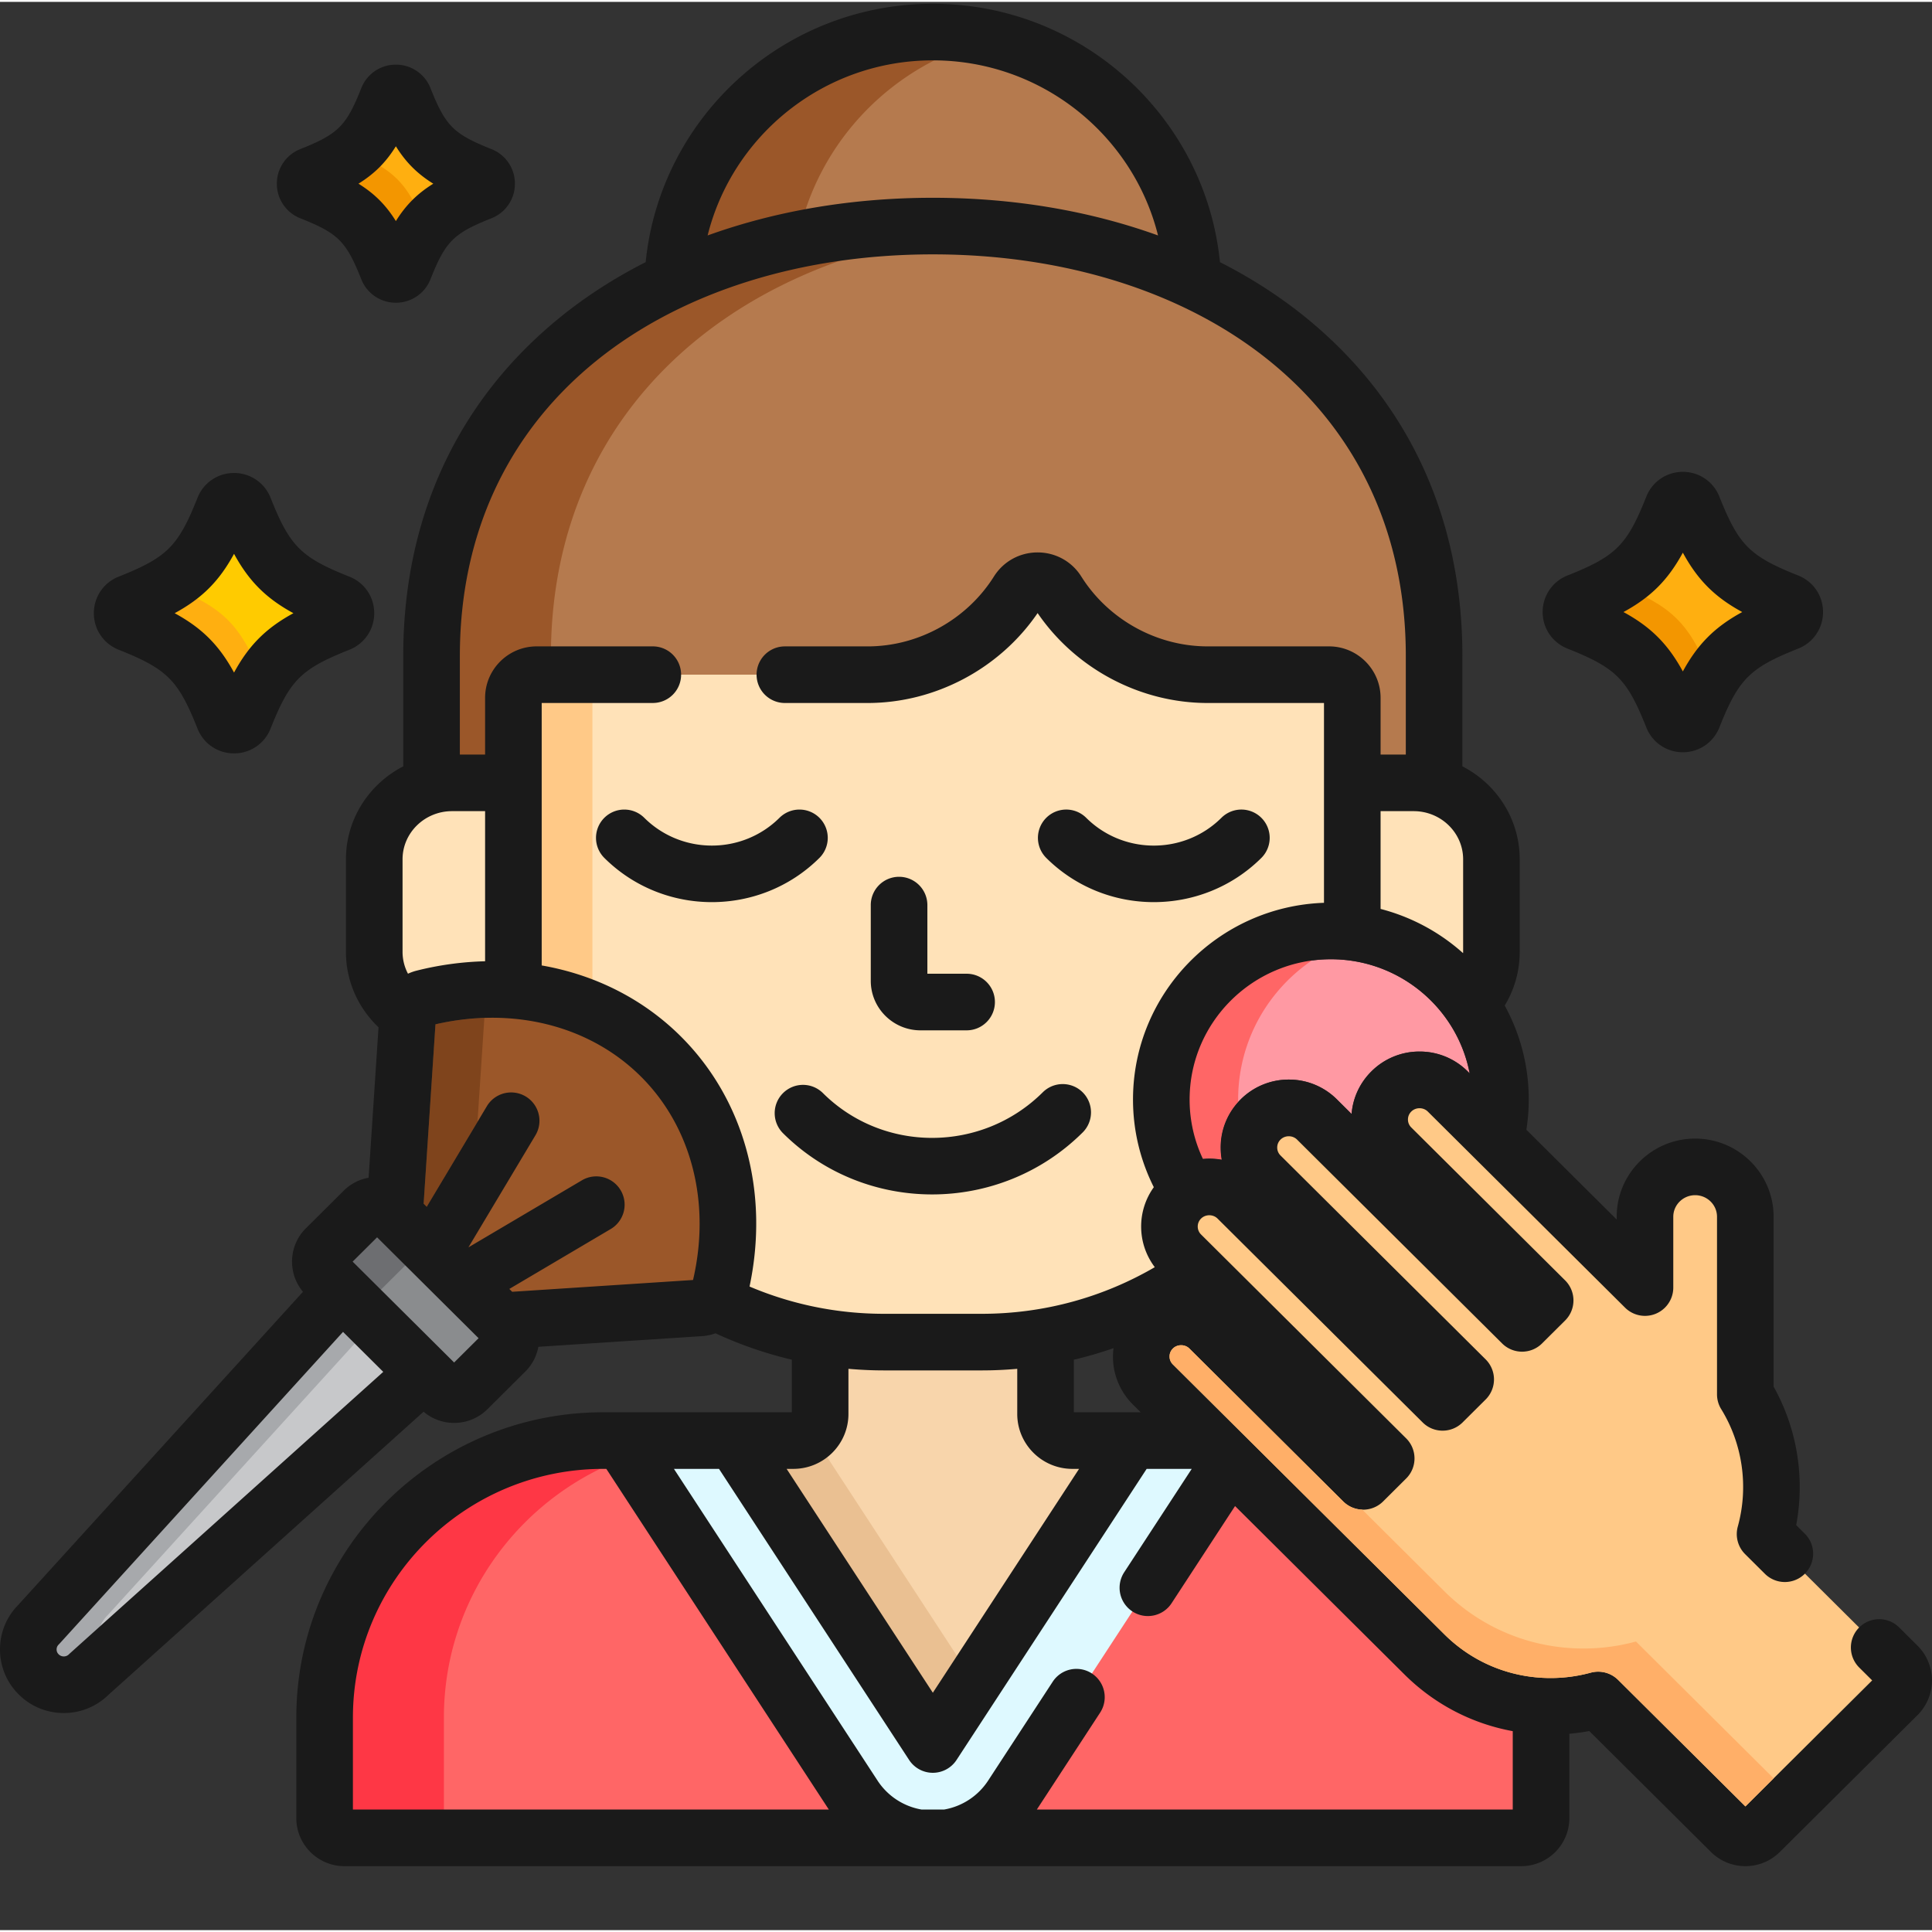
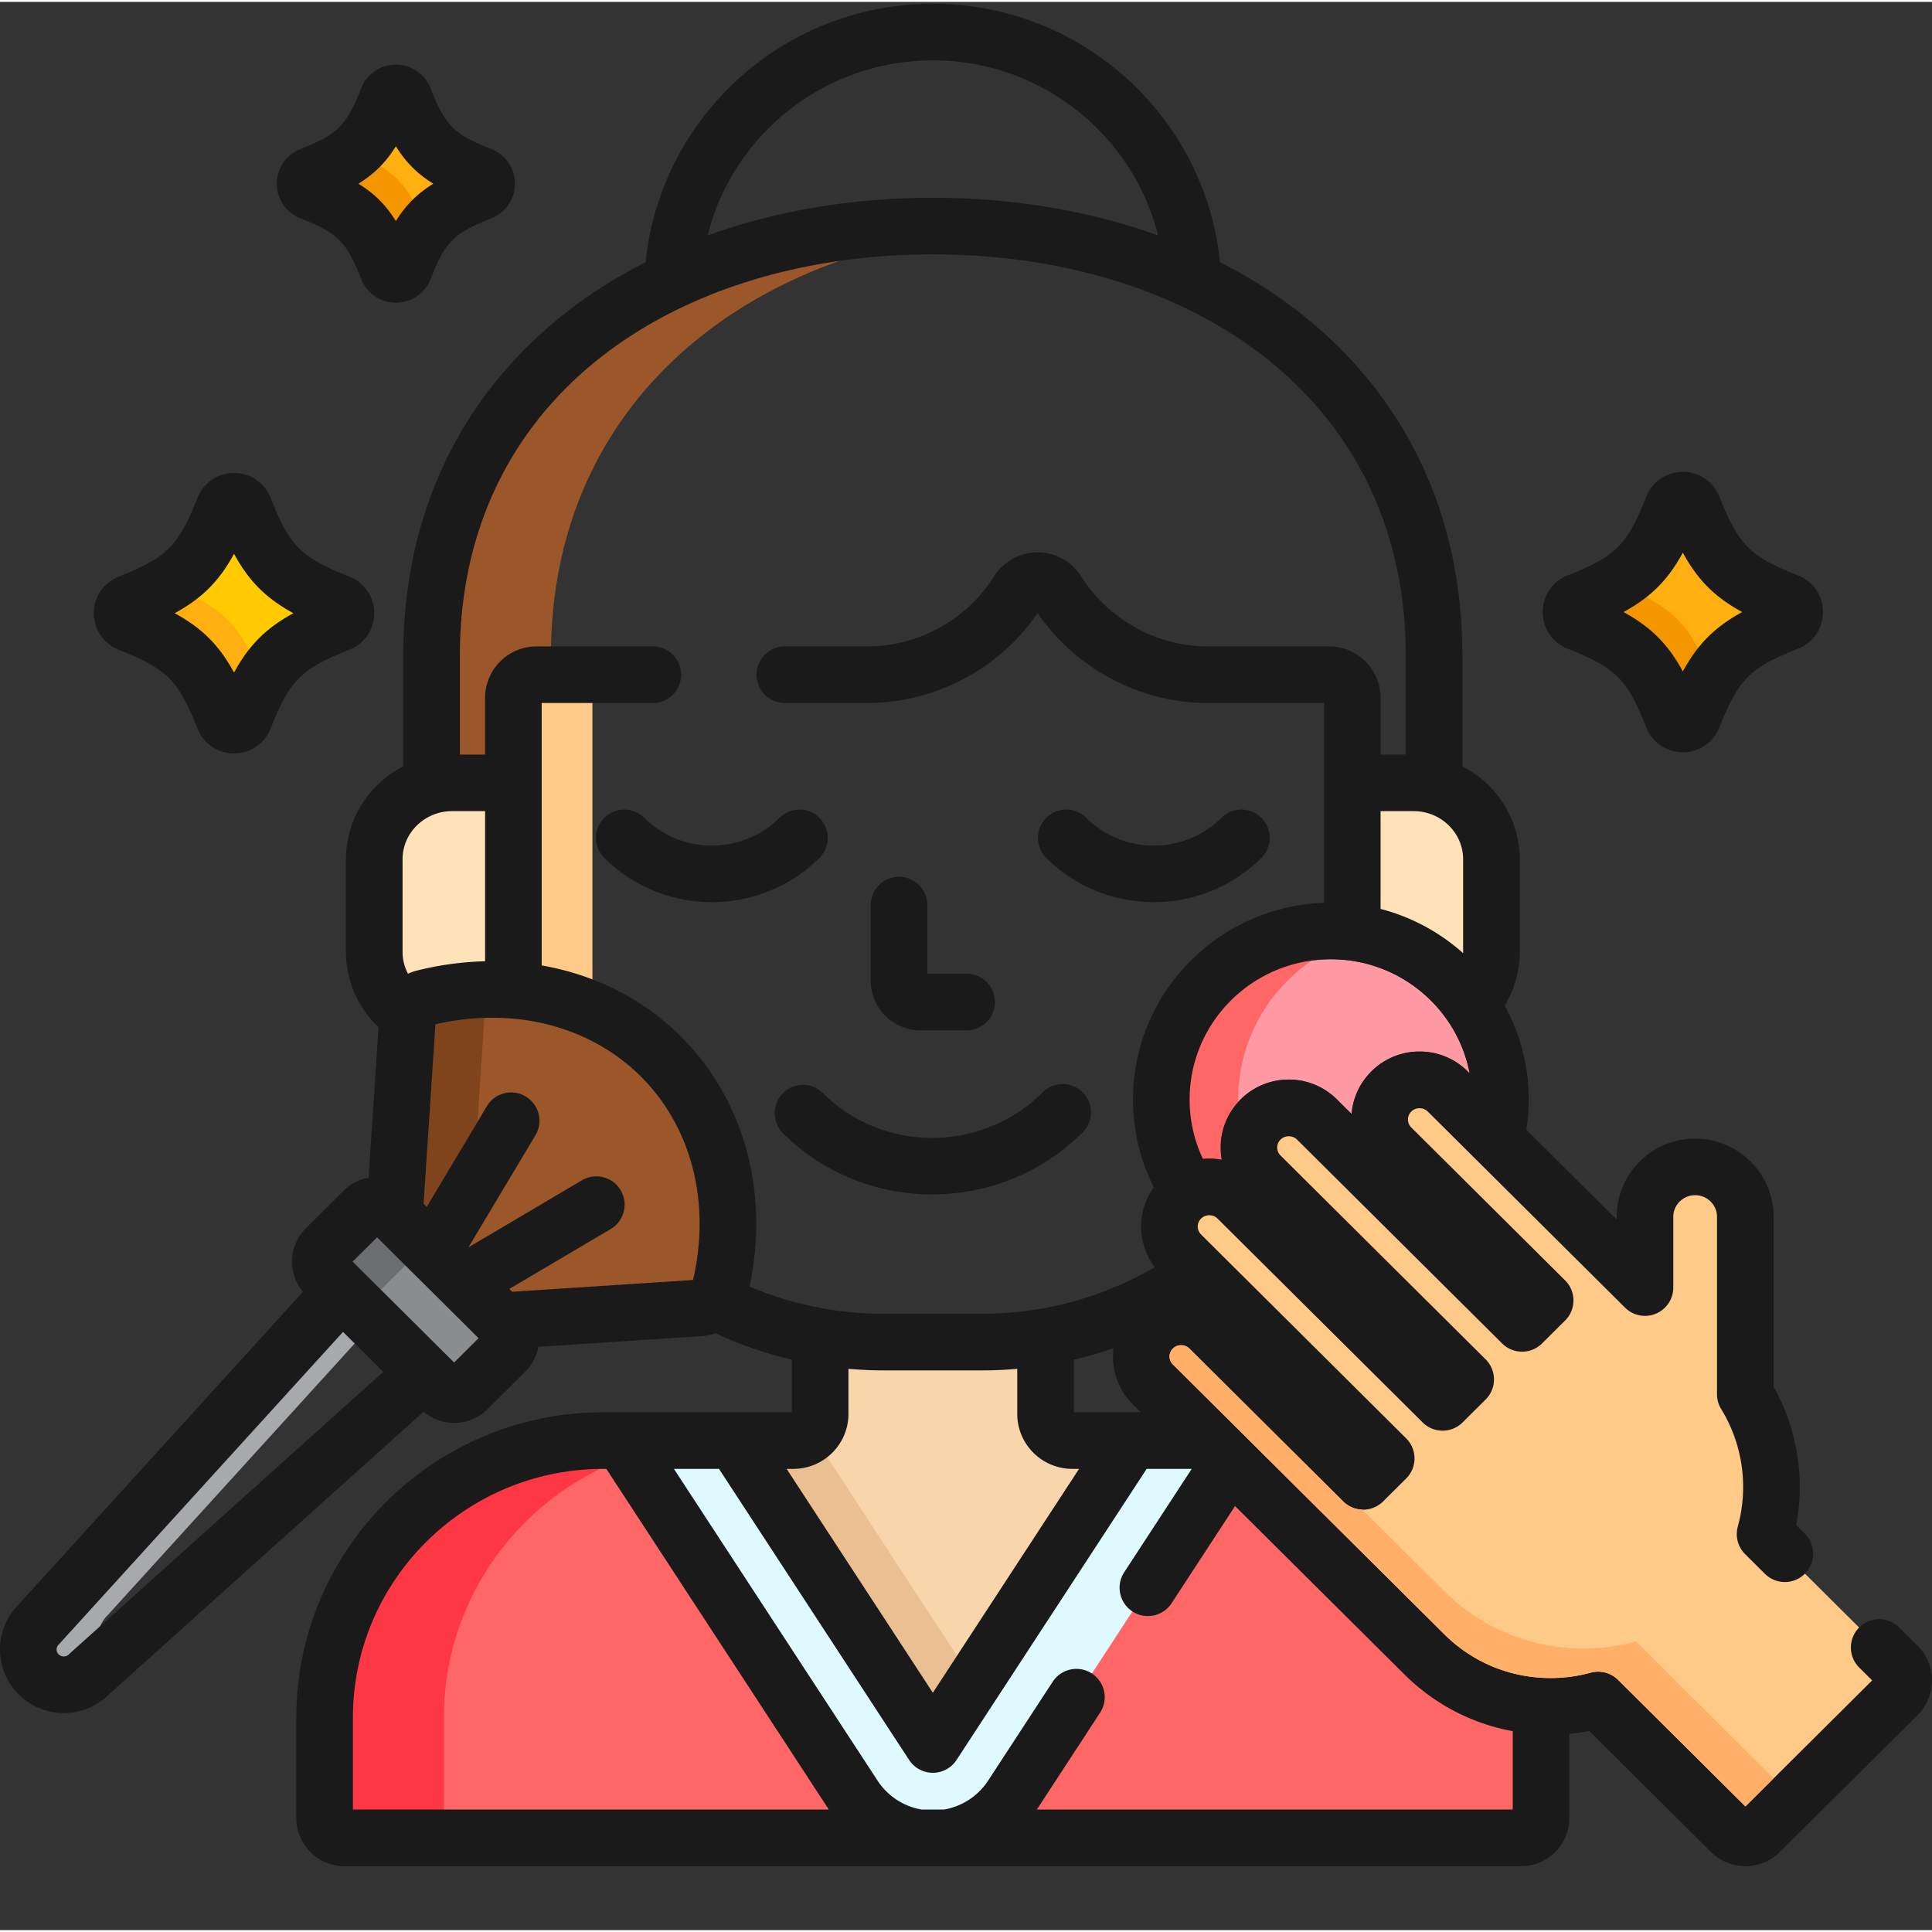
<svg xmlns="http://www.w3.org/2000/svg" version="1.1" width="512" height="512" x="0" y="0" viewBox="0 0 511.997 511" style="enable-background:new 0 0 512 512" xml:space="preserve" class="">
  <rect x="0" y="0" width="511.997" height="511" fill="#333333" stroke="none" />
  <g>
-     <path fill="#b57a4e" d="M247.21 59.414c25.231 0 48.817 4.938 68.907 14.36-1.476-36.575-31.754-65.778-68.906-65.778S179.78 37.2 178.305 73.773c20.09-9.421 43.675-14.359 68.906-14.359zm0 0" opacity="1" data-original="#b57a4e" class="" />
-     <path fill="#9b5729" d="M211.375 62.953c5.316-26.21 25.66-47 51.719-53.11a69.527 69.527 0 0 0-15.883-1.847c-37.152 0-67.43 29.203-68.91 65.777 10.207-4.785 21.312-8.41 33.074-10.82zm0 0" opacity="1" data-original="#9b5729" class="" />
    <path fill="#ff6666" d="M408.313 451.617c-11.657-.629-22.528-5.433-30.84-13.695l-56.993-56.656h-20.664l-52.605 80.546-52.61-80.546H159.88c-40.723 0-73.852 32.933-73.852 73.414v26.64a5.23 5.23 0 0 0 5.235 5.227H403.16c2.89 0 5.23-2.34 5.23-5.227v-26.64c0-1.028-.035-2.047-.077-3.063zm0 0" opacity="1" data-original="#ff6666" class="" />
    <path fill="#fe3745" d="m167.379 385.3-2.637-4.034h-4.867c-40.719 0-73.848 32.933-73.848 73.41v26.644a5.23 5.23 0 0 0 5.235 5.227h31.605c-2.89 0-5.23-2.34-5.23-5.227v-26.644c0-32.09 20.828-59.418 49.742-69.375zm0 0" opacity="1" data-original="#fe3745" />
    <path fill="#def9ff" d="M320.477 381.266h-20.66l-52.606 80.546-52.61-80.546h-29.859l61.535 94.218a25.009 25.009 0 0 0 17.368 11.063h7.125a25.009 25.009 0 0 0 17.37-11.063l57.915-88.675zm0 0" opacity="1" data-original="#def9ff" class="" />
    <path fill="#f8d5ab" d="M277.078 374.21v-20.487a99.38 99.38 0 0 1-16.918 1.449h-25.894c-5.77 0-11.422-.5-16.922-1.45v20.489c0 3.89-3.188 7.055-7.102 7.055h-15.64l52.605 80.546 52.61-80.546H284.18c-3.914 0-7.102-3.168-7.102-7.055zm0 0" opacity="1" data-original="#f8d5ab" />
    <path fill="#eac092" d="M215.09 379.352a7.089 7.089 0 0 1-4.848 1.914h-15.64l52.609 80.546 10.867-16.644zm0 0" opacity="1" data-original="#eac092" class="" />
-     <path fill="#b57a4e" d="M247.21 59.414c-73.366 0-132.843 41.785-132.843 113.91V207.7a20.85 20.85 0 0 1 5.422-.73h16.766v-22.535c0-3.106 2.543-5.633 5.672-5.633h87.707c16.183 0 31.597-8.528 40.234-22.258a5.643 5.643 0 0 1 4.812-2.645 5.64 5.64 0 0 1 4.805 2.645c8.637 13.73 24.055 22.254 40.235 22.254h32.175c3.13 0 5.672 2.527 5.672 5.637v22.53h16.77c1.875 0 3.687.27 5.418.735v-34.375c-.004-72.125-59.477-113.91-132.844-113.91zm0 0" opacity="1" data-original="#b57a4e" class="" />
    <path fill="#9b5729" d="M247.21 59.414c-73.366 0-132.843 41.785-132.843 113.91V207.7a20.85 20.85 0 0 1 5.422-.73h16.766v-22.535c0-3.106 2.543-5.633 5.672-5.633H146v-5.477c0-66.863 51.113-107.644 117.027-113.242a186.564 186.564 0 0 0-15.816-.668zm0 0" opacity="1" data-original="#9b5729" class="" />
    <g fill="#ffe2b8">
      <path d="M389.707 265.547c3.426-3.617 5.535-8.457 5.535-13.79V227.23c0-11.19-9.226-20.265-20.61-20.265h-16.265v39.61a44.963 44.963 0 0 1 31.34 18.972zM108.102 268.441a5.559 5.559 0 0 1 4.12-4.433c8.098-2.031 16.173-2.692 23.926-2.063a92.465 92.465 0 0 1-.093-4.039v-50.941h-16.266c-11.383 0-20.61 9.074-20.61 20.265v24.528c0 6.922 3.536 13.027 8.923 16.683zm0 0" fill="#ffe2b8" opacity="1" data-original="#ffe2b8" class="" />
-       <path d="M313.012 331.969a10.4 10.4 0 0 1-3.098-7.43c0-2.805 1.102-5.441 3.098-7.426a10.494 10.494 0 0 1 2.168-1.648 44.264 44.264 0 0 1-7.422-24.586c0-24.672 20.12-44.672 44.937-44.672 1.922 0 3.813.137 5.672.367v-62.14c0-3.391-2.765-6.137-6.172-6.137H320.02c-16.008 0-31.266-8.438-39.813-22.02a6.172 6.172 0 0 0-5.23-2.882 6.174 6.174 0 0 0-5.235 2.882c-8.543 13.582-23.805 22.02-39.808 22.02h-87.707c-3.41 0-6.172 2.746-6.172 6.137l.09 77.511c14.91 1.215 28.617 7.223 38.94 17.485 15.692 15.597 21.49 38.96 15.513 62.492a5.517 5.517 0 0 1-1.336 2.418c13.488 6.918 28.793 10.832 45 10.832h25.898c21.485 0 41.38-6.875 57.563-18.516zm0 0" fill="#ffe2b8" opacity="1" data-original="#ffe2b8" class="" />
    </g>
    <path fill="#ffc987" d="M163.172 178.297h-20.945c-3.41 0-6.172 2.746-6.172 6.137l.09 77.515c7.507.61 14.703 2.442 21.32 5.414a97.032 97.032 0 0 1-.465-9.457v-73.472c0-3.391 2.762-6.137 6.172-6.137zm0 0" opacity="1" data-original="#ffc987" />
    <path fill="#ffaf10" d="M445.969 191.355c-1.196 0-2.27-.73-2.711-1.843-5.871-14.77-10.328-19.227-25.102-25.102a2.92 2.92 0 0 1 0-5.422c14.774-5.87 19.23-10.328 25.102-25.105.441-1.11 1.515-1.836 2.71-1.836s2.27.726 2.712 1.836c5.87 14.777 10.332 19.234 25.101 25.105a2.917 2.917 0 0 1 1.844 2.711c0 1.196-.73 2.27-1.844 2.711-14.77 5.871-19.23 10.328-25.101 25.102a2.917 2.917 0 0 1-2.711 1.843zm0 0" opacity="1" data-original="#ffaf10" />
    <path fill="#f39600" d="M428.535 154.328c-.09-.035-.172-.082-.258-.125-2.754 1.652-6.043 3.164-10.12 4.785-1.11.442-1.84 1.52-1.84 2.715s.726 2.27 1.84 2.711c14.773 5.871 19.23 10.328 25.1 25.102.442 1.113 1.516 1.84 2.712 1.84s2.27-.727 2.71-1.84c1.653-4.157 3.192-7.493 4.88-10.278-5.832-14.617-10.317-19.066-25.024-24.91zm0 0" opacity="1" data-original="#f39600" />
    <path fill="#ffcb00" d="M62.023 191.66a2.92 2.92 0 0 1-2.71-1.84c-5.872-14.777-10.329-19.234-25.102-25.105a2.913 2.913 0 0 1-1.84-2.711c0-1.195.727-2.27 1.84-2.711 14.773-5.871 19.23-10.328 25.102-25.102a2.923 2.923 0 0 1 2.71-1.843c1.196 0 2.27.73 2.711 1.843 5.871 14.774 10.329 19.23 25.102 25.102a2.92 2.92 0 0 1 0 5.422c-14.774 5.87-19.23 10.328-25.102 25.105a2.92 2.92 0 0 1-2.71 1.84zm0 0" opacity="1" data-original="#ffcb00" />
    <path fill="#ffaf10" d="M44.535 154.637c-.082-.032-.156-.075-.23-.114-2.75 1.645-6.032 3.153-10.094 4.77a2.92 2.92 0 0 0 0 5.422c14.773 5.87 19.23 10.328 25.102 25.105a2.92 2.92 0 0 0 5.421 0c1.641-4.129 3.172-7.449 4.844-10.222-5.84-14.66-10.316-19.11-25.043-24.961zM104.914 72.227a2.364 2.364 0 0 1-2.2-1.493c-4.76-11.98-8.374-15.597-20.355-20.355a2.367 2.367 0 0 1 0-4.399c11.98-4.761 15.594-8.375 20.356-20.355a2.363 2.363 0 0 1 4.395 0c4.761 11.98 8.374 15.594 20.355 20.355a2.367 2.367 0 0 1 0 4.398c-11.98 4.763-15.594 8.376-20.356 20.356a2.363 2.363 0 0 1-2.195 1.493zm0 0" opacity="1" data-original="#ffaf10" />
    <path fill="#f39600" d="M112.758 59.875c-4.602-11.574-8.153-15.344-19.184-19.879-2.765 2.242-6.27 4.02-11.215 5.984a2.372 2.372 0 0 0-1.492 2.2c0 .972.594 1.84 1.492 2.195 11.98 4.762 15.594 8.379 20.356 20.36a2.363 2.363 0 0 0 4.395 0c1.874-4.712 3.574-8.122 5.671-10.825l-.023-.035zm0 0" opacity="1" data-original="#f39600" />
-     <path fill="#c7c8ca" d="m90.629 341.613-80.375 88.399a9.305 9.305 0 0 0 0 13.218c3.672 3.653 9.625 3.653 13.297 0l88.926-79.898zm0 0" opacity="1" data-original="#c7c8ca" />
    <path fill="#a7a9ac" d="m99.05 349.984-8.421-8.37-80.375 88.398a9.305 9.305 0 0 0 0 13.218c3.672 3.653 9.625 3.653 13.297 0l4.047-3.636a9.293 9.293 0 0 1 .96-12.082zm0 0" opacity="1" data-original="#a7a9ac" />
    <path fill="#9b5729" d="M175.09 279.43c-15.695-15.598-39.195-21.364-62.867-15.422a5.57 5.57 0 0 0-4.211 5.023l-3.457 52.387 28.293 28.125 52.703-3.438a5.581 5.581 0 0 0 5.05-4.183c5.977-23.531.18-46.89-15.511-62.492zm0 0" opacity="1" data-original="#9b5729" class="" />
    <path fill="#7f441c" d="M128.36 269.277c-4.298.141-8.637.688-12.958 1.68l-3.3 50.004 14.437-24.152zm0 0" opacity="1" data-original="#7f441c" />
    <path fill="#8a8c8e" d="M123.895 367.629c-1.95 1.941-5.141 1.941-7.094 0l-30.442-30.262a4.982 4.982 0 0 1 0-7.05l10.032-9.965c1.949-1.942 5.14-1.942 7.09 0l30.44 30.257a4.982 4.982 0 0 1 0 7.051zm0 0" opacity="1" data-original="#8a8c8e" />
    <path fill="#6d6e71" d="m98.48 343.723 11.22-11.153c1.222-1.215 2.878-1.726 4.487-1.578l-10.707-10.64c-1.949-1.942-5.14-1.942-7.093 0l-10.028 9.968a4.982 4.982 0 0 0 0 7.051l10.496 10.43a5.537 5.537 0 0 1 1.625-4.078zm0 0" opacity="1" data-original="#6d6e71" />
    <path fill="#ff99a3" d="M352.695 253.71c-20.644 0-37.437 16.673-37.437 37.173a36.766 36.766 0 0 0 3.523 15.738 18.262 18.262 0 0 1 4.98.21 18.41 18.41 0 0 1-.284-3.222c0-4.82 1.882-9.347 5.304-12.75a17.999 17.999 0 0 1 12.762-5.261c4.816 0 9.348 1.867 12.762 5.261l3.879 3.856c.343-4.262 2.175-8.223 5.246-11.281a17.982 17.982 0 0 1 12.761-5.262c4.82 0 9.352 1.867 12.762 5.258l.524.52c-3.282-17.196-18.52-30.24-36.782-30.24zm0 0" opacity="1" data-original="#ff99a3" />
    <path fill="#ff6666" d="M320.484 306.54c1.11 0 2.207.097 3.278.292a18.41 18.41 0 0 1-.285-3.223c0-4.496 1.656-8.722 4.656-12.035-.004-.23-.016-.46-.016-.691 0-21.192 14.848-38.922 34.762-43.508a45.316 45.316 0 0 0-10.184-1.164c-24.816 0-44.937 20-44.937 44.672 0 6.41 1.367 12.5 3.812 18.008a18.002 18.002 0 0 1 8.914-2.352zm0 0" opacity="1" data-original="#ff6666" class="" />
    <path fill="#ffc987" d="M462.55 486.547a5.476 5.476 0 0 1-3.863-1.59l-35.156-34.945a48.028 48.028 0 0 1-12.59 1.683c-12.648 0-24.535-4.894-33.468-13.773l-71.934-71.508c-2-1.984-3.098-4.625-3.098-7.43s1.098-5.441 3.094-7.43a10.554 10.554 0 0 1 7.477-3.077c2.82 0 5.476 1.093 7.472 3.074l40.766 40.527 6.11-6.078-54.348-54.031a10.4 10.4 0 0 1-3.098-7.43c0-2.805 1.102-5.441 3.098-7.426 1.996-1.984 4.648-3.078 7.472-3.078s5.477 1.094 7.473 3.078l54.352 54.028 6.113-6.079-54.352-54.027a10.419 10.419 0 0 1-3.093-7.43c0-2.804 1.101-5.445 3.093-7.43a10.535 10.535 0 0 1 7.473-3.077c2.824 0 5.477 1.093 7.473 3.078l54.355 54.027 6.113-6.078-40.765-40.52a10.425 10.425 0 0 1-3.094-7.43 10.42 10.42 0 0 1 3.098-7.429 10.528 10.528 0 0 1 7.472-3.074c2.825 0 5.477 1.094 7.477 3.078l52.27 51.96v-18.76c0-7.29 5.964-13.216 13.292-13.216 7.332 0 13.293 5.926 13.293 13.215v47.055c6.785 11.023 8.696 24.523 5.243 37.039l35.125 34.918c1.027 1.023 1.609 2.414 1.609 3.863s-.582 2.84-1.61 3.863l-36.484 36.266a5.468 5.468 0 0 1-3.86 1.594zm0 0" opacity="1" data-original="#ffc987" />
    <path d="M243.95 272.55h12.21c4.145 0 7.5-3.355 7.5-7.5s-3.355-7.5-7.5-7.5h-10.398v-18.19a7.5 7.5 0 0 0-7.5-7.5 7.497 7.497 0 0 0-7.5 7.5v20.066c0 7.238 5.918 13.125 13.187 13.125zM217.18 216.254a7.504 7.504 0 0 0-10.606-.031c-9.883 9.82-25.96 9.82-35.84 0a7.504 7.504 0 0 0-10.605.03 7.502 7.502 0 0 0 .031 10.61c7.856 7.809 18.172 11.711 28.492 11.711s20.641-3.906 28.496-11.71a7.502 7.502 0 0 0 .032-10.61zM305.77 238.574c10.316 0 20.64-3.902 28.496-11.71a7.5 7.5 0 0 0-10.575-10.641c-9.882 9.824-25.96 9.824-35.843 0a7.5 7.5 0 0 0-10.574 10.64c7.855 7.809 18.171 11.711 28.496 11.711zM207.48 289.215a7.497 7.497 0 0 0 .032 10.605c10.879 10.813 25.175 16.215 39.504 16.215 14.43 0 28.882-5.476 39.898-16.422a7.506 7.506 0 0 0 .031-10.61c-2.918-2.937-7.668-2.948-10.605-.03-16.121 16.023-42.254 16.117-58.254.21a7.497 7.497 0 0 0-10.606.032zM415.387 171.383c12.86 5.11 15.793 8.039 20.898 20.894 1.586 3.996 5.387 6.578 9.684 6.578s8.094-2.582 9.68-6.574c5.113-12.86 8.042-15.789 20.898-20.898 3.996-1.586 6.574-5.387 6.574-9.684s-2.578-8.097-6.57-9.683c-12.86-5.11-15.79-8.04-20.903-20.91a10.371 10.371 0 0 0-9.68-6.56 10.36 10.36 0 0 0-9.679 6.567c-5.11 12.864-8.043 15.793-20.898 20.903a10.368 10.368 0 0 0-6.575 9.683c0 4.301 2.582 8.098 6.57 9.684zm30.582-25.418c3.945 7.25 8.484 11.789 15.738 15.734-7.254 3.946-11.793 8.485-15.738 15.735-3.946-7.25-8.48-11.786-15.735-15.735 7.254-3.945 11.79-8.484 15.735-15.734zM31.441 171.684c12.86 5.113 15.793 8.043 20.899 20.898a10.354 10.354 0 0 0 9.683 6.574 10.36 10.36 0 0 0 9.68-6.566c5.11-12.863 8.04-15.793 20.902-20.906 3.993-1.586 6.57-5.383 6.57-9.68s-2.577-8.098-6.57-9.68c-12.863-5.113-15.793-8.043-20.902-20.906a10.363 10.363 0 0 0-9.68-6.57c-4.3 0-8.101 2.582-9.68 6.57-5.109 12.863-8.042 15.793-20.906 20.906a10.365 10.365 0 0 0-6.566 9.68c0 4.293 2.578 8.094 6.57 9.68zm30.582-25.414c3.946 7.25 8.485 11.789 15.735 15.734-7.25 3.945-11.79 8.484-15.735 15.734-3.945-7.25-8.484-11.789-15.734-15.734 7.25-3.945 11.79-8.484 15.734-15.734zM79.59 57.348C89.637 61.34 91.75 63.453 95.742 73.5a9.82 9.82 0 0 0 9.172 6.227 9.807 9.807 0 0 0 9.164-6.223c3.996-10.05 6.11-12.164 16.156-16.156a9.808 9.808 0 0 0 6.223-9.168 9.818 9.818 0 0 0-6.223-9.168c-10.047-3.996-12.16-6.11-16.152-16.153a9.82 9.82 0 0 0-9.168-6.226 9.808 9.808 0 0 0-9.168 6.222c-3.992 10.047-6.11 12.16-16.168 16.16a9.815 9.815 0 0 0-6.21 9.165 9.814 9.814 0 0 0 6.222 9.168zm25.32-19.082c2.633 4.242 5.676 7.285 9.914 9.914-4.238 2.629-7.281 5.672-9.914 9.91-2.629-4.238-5.668-7.281-9.91-9.91 4.242-2.633 7.281-5.672 9.91-9.914zm0 0" fill="#1A1A1A" opacity="1" data-original="#1A1A1A" class="" />
    <path d="m508.18 435.64-4.89-4.859c-2.938-2.918-7.688-2.906-10.606.031a7.497 7.497 0 0 0 .03 10.606l3.427 3.406-33.594 33.395-33.73-33.528a7.503 7.503 0 0 0-7.254-1.918 40.49 40.49 0 0 1-10.625 1.422c-10.649 0-20.66-4.117-28.18-11.593l-71.934-71.508c-.578-.574-.883-1.305-.883-2.11s.305-1.535.883-2.109c1.18-1.172 3.196-1.172 4.367-.004l40.77 40.527a7.499 7.499 0 0 0 10.574-.003l6.11-6.079c1.418-1.406 2.21-3.32 2.21-5.316s-.792-3.91-2.21-5.32l-54.348-54.024a2.937 2.937 0 0 1-.887-2.113c0-.805.309-1.535.883-2.11 1.18-1.171 3.191-1.175 4.371.005l54.356 54.023c2.921 2.91 7.648 2.906 10.574 0l6.113-6.078a7.502 7.502 0 0 0 0-10.637l-54.352-54.027c-.578-.574-.882-1.305-.882-2.11s.304-1.535.882-2.109c1.18-1.176 3.188-1.172 4.372 0l54.351 54.027a7.499 7.499 0 0 0 10.574 0l6.114-6.078a7.5 7.5 0 0 0 .004-10.637l-40.766-40.519a2.92 2.92 0 0 1-.883-2.113c0-.805.309-1.535.883-2.106 1.18-1.176 3.191-1.176 4.375 0l52.27 51.961a7.497 7.497 0 0 0 12.785-5.32v-18.762c.003-3.148 2.601-5.715 5.796-5.715 3.192 0 5.793 2.563 5.793 5.715v47.055c0 1.39.383 2.75 1.114 3.933 5.695 9.254 7.297 20.594 4.394 31.114a7.5 7.5 0 0 0 1.946 7.312l5.234 5.203a7.497 7.497 0 0 0 10.605-.03c2.918-2.938 2.907-7.688-.03-10.606l-2.278-2.266c2.355-12.52.246-25.578-5.985-36.695v-45.02c0-11.422-9.328-20.715-20.796-20.715-11.461.004-20.79 9.293-20.793 20.715v.73l-23.93-23.788c.41-2.614.629-5.286.629-8.012 0-9.016-2.309-17.5-6.371-24.906a27.346 27.346 0 0 0 3.976-14.215v-24.528c0-10.71-6.176-20.02-15.191-24.644v-29.262c0-36.691-14.414-67.754-41.688-89.832-6.832-5.531-14.398-10.383-22.558-14.523C319.457 30.582 286.797.5 247.207.5c-39.594 0-72.25 30.082-76.098 68.473-8.16 4.14-15.726 8.992-22.554 14.523-27.274 22.078-41.692 53.14-41.692 89.832v29.262c-9.011 4.629-15.187 13.937-15.187 24.644v24.528c0 7.847 3.324 14.93 8.636 19.984l-2.628 39.863a12.388 12.388 0 0 0-6.586 3.426l-10.028 9.969a12.377 12.377 0 0 0-3.675 8.844c0 2.957 1.023 5.75 2.894 7.988L4.812 424.848A16.689 16.689 0 0 0 0 436.62c0 4.508 1.766 8.746 4.969 11.93a16.814 16.814 0 0 0 11.933 4.918 16.82 16.82 0 0 0 11.785-4.77l83.567-75.082a12.447 12.447 0 0 0 8.094 2.969 12.44 12.44 0 0 0 8.832-3.637l10.03-9.969a12.404 12.404 0 0 0 3.462-6.562l43.363-2.828c1.25-.082 2.45-.344 3.578-.75a105.899 105.899 0 0 0 20.23 6.992v13.934h-49.968c-44.855 0-81.348 36.297-81.348 80.91v26.644c0 7.016 5.711 12.727 12.73 12.727h311.9c7.023 0 12.734-5.711 12.734-12.727v-22.355a54.633 54.633 0 0 0 5.28-.723l32.231 32.035a12.897 12.897 0 0 0 9.145 3.77c3.453 0 6.7-1.34 9.144-3.77l36.485-36.27a13.03 13.03 0 0 0 3.82-9.183 13.033 13.033 0 0 0-3.816-9.183zm-223.602-75.804c3.578-.84 7.086-1.863 10.512-3.059-.086.727-.149 1.461-.149 2.207 0 4.817 1.887 9.344 5.309 12.75l2.047 2.032h-17.719zm104.375-76.406a17.981 17.981 0 0 0-12.762-5.258 17.982 17.982 0 0 0-12.761 5.262c-3.075 3.058-4.907 7.02-5.246 11.28l-3.883-3.855a17.966 17.966 0 0 0-12.758-5.261 17.999 17.999 0 0 0-12.762 5.261 17.856 17.856 0 0 0-5.304 12.75c0 1.09.097 2.168.285 3.223a18.274 18.274 0 0 0-4.98-.21 36.709 36.709 0 0 1-3.524-15.74c0-20.5 16.793-37.171 37.437-37.171 18.258 0 33.496 13.043 36.778 30.238zm-1.21-31.672c0 .113-.013.226-.013.34a52.474 52.474 0 0 0-21.863-11.723v-25.91h8.766c7.23 0 13.11 5.726 13.11 12.765zM247.21 15.496c28.809 0 53.05 19.79 59.68 46.402-18.11-6.535-38.368-9.984-59.68-9.984s-41.57 3.45-59.684 9.984c6.633-26.613 30.875-46.402 59.684-46.402zM106.68 227.23c0-7.039 5.882-12.765 13.11-12.765h8.765v39.781a82.8 82.8 0 0 0-18.157 2.488c-.796.2-1.558.477-2.28.809a12.379 12.379 0 0 1-1.438-5.785zM18.54 437.648a8.647 8.647 0 0 0-.274.262 1.9 1.9 0 0 1-1.364.559c-.363 0-.894-.098-1.359-.559-.45-.441-.543-.945-.543-1.289s.094-.848.543-1.293c.09-.086.176-.18.262-.273l75.101-82.594 10.66 10.594zm101.808-77.07-26.895-26.734 6.48-6.442 26.895 26.735zm63.312-21.867-47.926 3.125-.757-.754 26.867-15.875a7.494 7.494 0 0 0 2.64-10.27 7.498 7.498 0 0 0-10.27-2.644l-30.081 17.773 17.836-29.828a7.502 7.502 0 0 0-12.875-7.699l-16.012 26.781-.816-.816 3.136-47.547c5.024-1.156 10.082-1.742 15.059-1.742 15.293 0 29.262 5.52 39.34 15.535 13.492 13.41 18.625 33.496 13.86 53.96zm-3.285-64.598c-9.918-9.86-22.691-16.3-36.82-18.761v-69.555H173c4.145 0 7.5-3.356 7.5-7.5a7.5 7.5 0 0 0-7.5-7.5h-30.773c-7.54 0-13.672 6.117-13.672 13.637v15.03h-6.688v-26.14c0-32.008 12.492-59.039 36.13-78.176 22.491-18.207 54.175-28.238 89.214-28.238s66.723 10.031 89.215 28.238c23.633 19.137 36.125 46.168 36.125 78.176v26.14h-6.684v-15.03c0-7.52-6.133-13.637-13.672-13.637H320.02c-13.454 0-26.278-7.094-33.461-18.504-2.512-4.008-6.84-6.395-11.582-6.395-4.739 0-9.07 2.387-11.582 6.387-7.184 11.418-20.004 18.516-33.461 18.516H208a7.5 7.5 0 1 0 0 15h21.934c17.886 0 34.957-9.078 45.043-23.828 10.086 14.746 27.156 23.828 45.043 23.828h30.847v52.953c-28.07.969-50.61 23.973-50.61 52.129 0 8.344 1.993 16.23 5.513 23.234a17.81 17.81 0 0 0-3.356 10.426c0 3.937 1.281 7.672 3.613 10.77-13.464 7.847-29.136 12.359-45.863 12.359h-25.898c-12.645 0-24.688-2.582-35.63-7.227 5.29-25-1.413-49.586-18.261-66.332zm29.867 114.653c8.055 0 14.602-6.532 14.602-14.559V362.25c3.105.273 6.246.422 9.422.422h25.898c3.172 0 6.313-.145 9.414-.422v11.957c0 8.027 6.55 14.559 14.606 14.559h1.777l-38.75 59.328-38.75-59.328zm-116.715 90.28v-24.37c0-36.344 29.762-65.91 66.348-65.91h.809l58.964 90.28zm181.243 0 16.77-25.675a7.5 7.5 0 0 0-12.56-8.203l-17.117 26.21a17.483 17.483 0 0 1-11.675 7.669h-5.958a17.484 17.484 0 0 1-11.671-7.668l-53.961-82.613h11.945l50.387 77.148a7.506 7.506 0 0 0 12.558 0l50.387-77.148h11.945l-17.898 27.402a7.502 7.502 0 0 0 2.18 10.383c3.464 2.265 8.113 1.289 10.378-2.18l16.82-25.75 44.884 44.617c7.941 7.895 17.894 13.055 28.707 15.035v20.774zm0 0" fill="#1A1A1A" opacity="1" data-original="#1A1A1A" class="" />
    <path fill="#ffaf68" d="M410.941 444.195c3.59 0 7.164-.48 10.621-1.422 2.59-.699 5.356.028 7.258 1.918l33.73 33.528 7.481-7.438-36.484-36.265a52.874 52.874 0 0 1-13.887 1.855c-13.95 0-27.058-5.398-36.914-15.191l-21.742-21.614a7.475 7.475 0 0 1-5.043-2.168l-40.766-40.527c-1.175-1.168-3.187-1.168-4.37.004a2.918 2.918 0 0 0-.884 2.11c0 .808.309 1.535.887 2.109l71.934 71.508c7.52 7.476 17.527 11.593 28.18 11.593zm0 0" opacity="1" data-original="#ffaf68" />
  </g>
</svg>